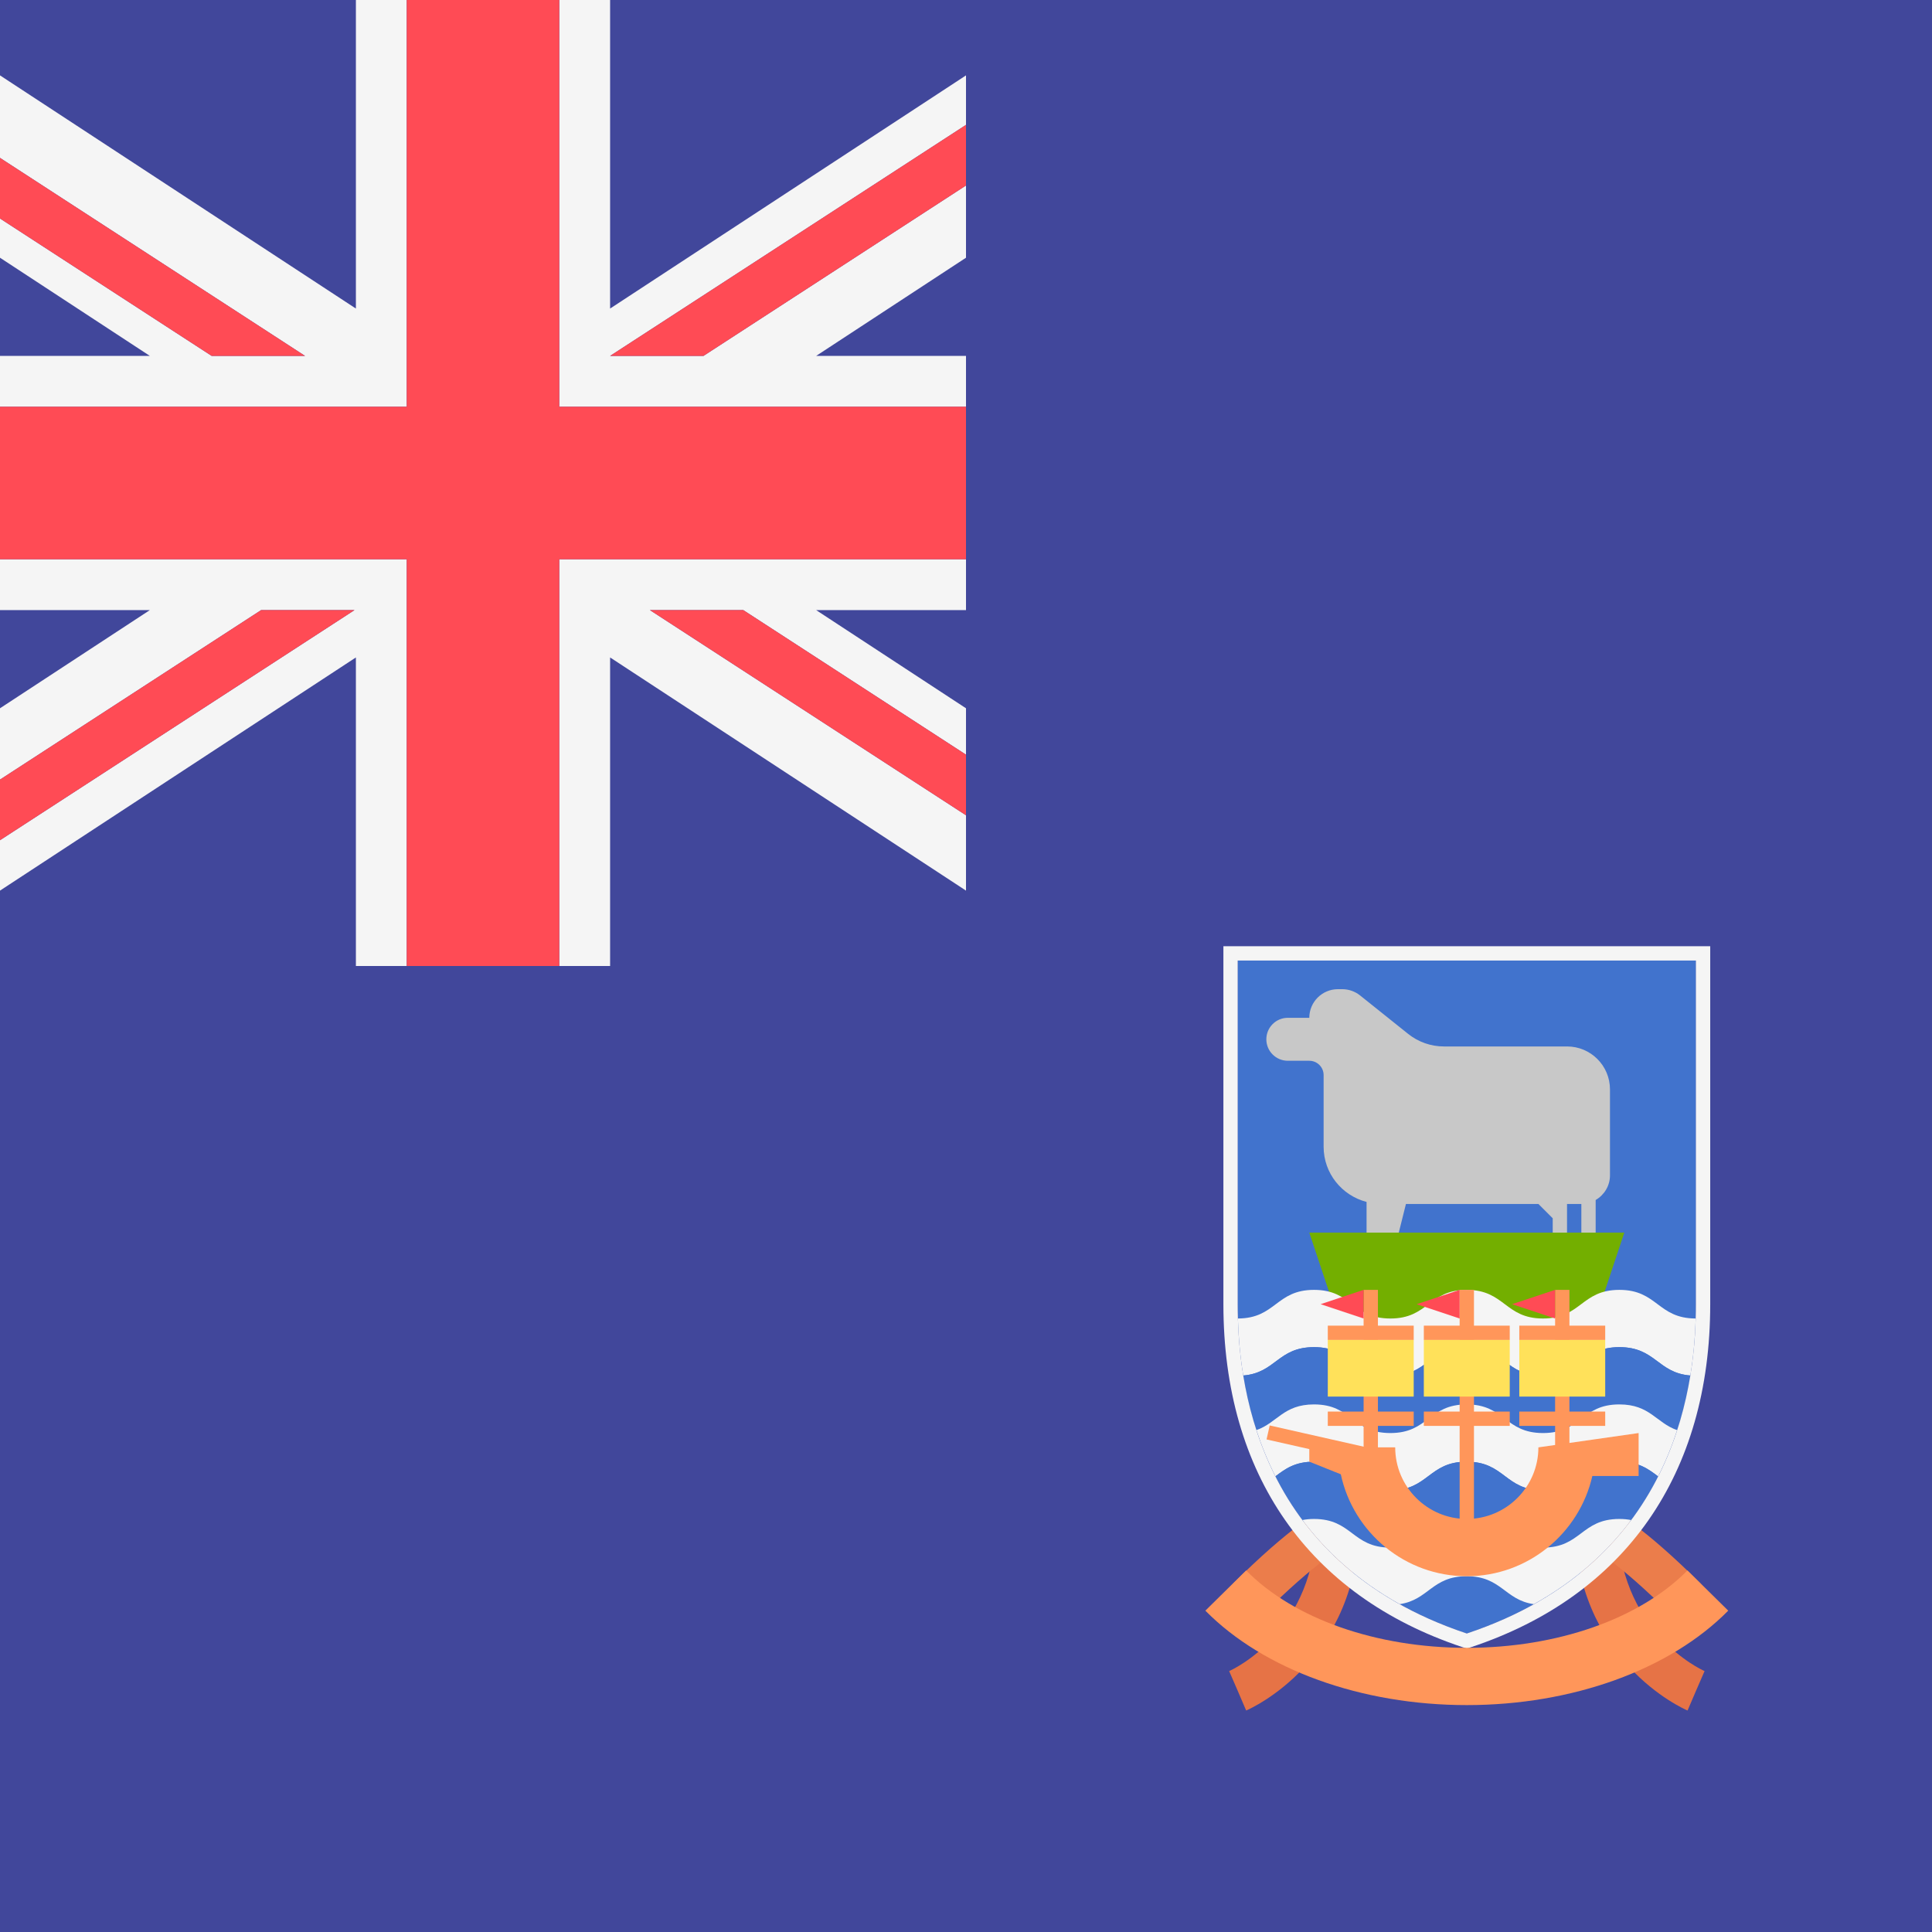
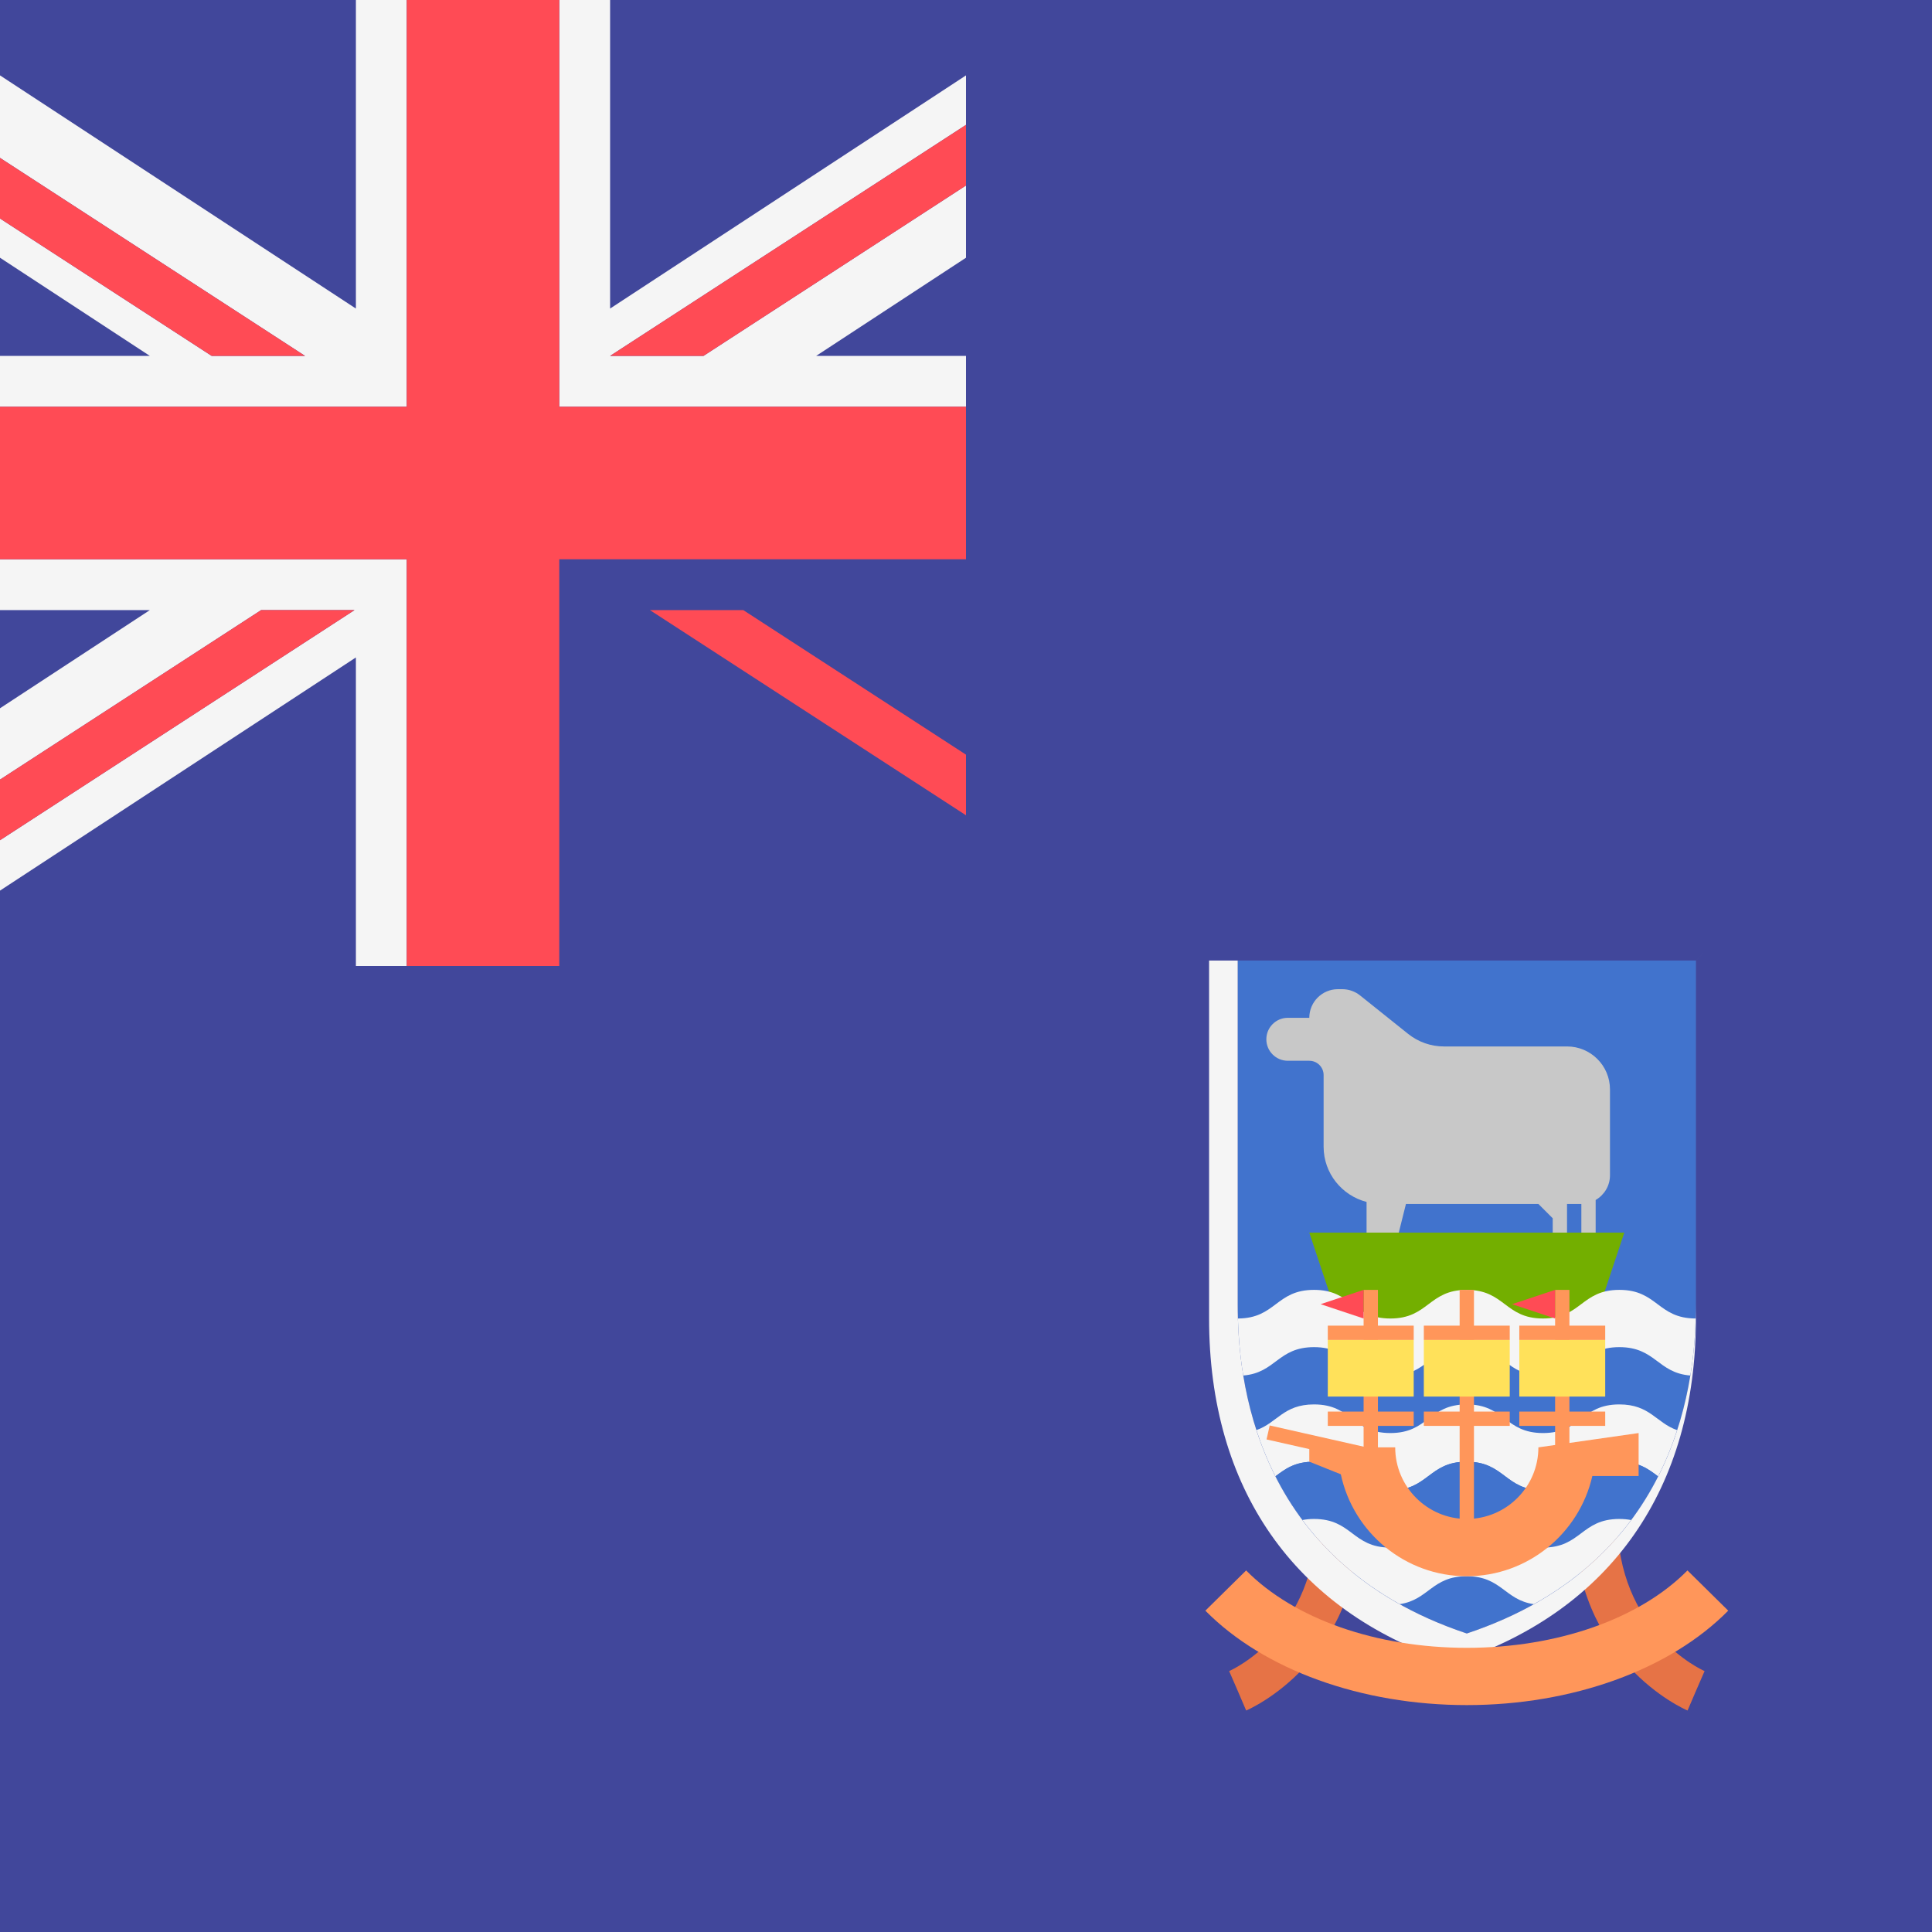
<svg xmlns="http://www.w3.org/2000/svg" version="1.1" id="Layer_1" x="0px" y="0px" viewBox="0 0 512 512" style="enable-background:new 0 0 512 512;" xml:space="preserve">
  <g>
    <rect style="fill:#41479B;" width="512" height="512" />
    <polygon style="fill:#41479B;" points="94.316,0 0,0 0,19.977 94.316,81.77  " />
    <polygon style="fill:#41479B;" points="0,68.299 0,94.316 39.71,94.316  " />
    <polygon style="fill:#41479B;" points="0,161.684 0,187.701 39.71,161.684  " />
    <polygon style="fill:#41479B;" points="256,19.977 256,0 161.684,0 161.684,81.77  " />
    <polygon style="fill:#41479B;" points="256,187.701 256,161.684 216.29,161.684  " />
    <polygon style="fill:#41479B;" points="161.684,174.23 161.684,256 256,256 256,236.023  " />
    <polygon style="fill:#41479B;" points="256,94.316 256,68.299 216.29,94.316  " />
    <polygon style="fill:#41479B;" points="0,236.023 0,256 94.316,256 94.316,174.23  " />
  </g>
  <g>
-     <polygon style="fill:#F5F5F5;" points="256,236.023 256,216.059 172.232,161.684 196.98,161.684 256,199.995 256,187.701    216.29,161.684 256,161.684 256,148.21 148.211,148.21 148.211,256 161.684,256 161.684,174.23  " />
    <polygon style="fill:#F5F5F5;" points="0,148.21 0,161.684 39.71,161.684 0,187.701 0,206.602 69.197,161.684 93.945,161.684    0,222.666 0,236.023 94.316,174.23 94.316,256 107.789,256 107.789,148.21  " />
    <polygon style="fill:#F5F5F5;" points="107.789,0 94.316,0 94.316,81.77 0,19.977 0,41.839 80.842,94.316 56.094,94.316 0,57.904    0,68.299 39.71,94.316 0,94.316 0,107.79 107.789,107.79  " />
    <polygon style="fill:#F5F5F5;" points="256,107.79 256,94.316 216.29,94.316 256,68.299 256,49.157 186.432,94.316 161.684,94.316    256,33.093 256,19.977 161.684,81.77 161.684,0 148.211,0 148.211,107.79  " />
  </g>
  <g>
    <polygon style="fill:#FF4B55;" points="256,148.21 256,107.79 148.211,107.79 148.211,0 107.789,0 107.789,107.79 0,107.79    0,148.21 107.789,148.21 107.789,256 148.211,256 148.211,148.21  " />
    <polygon style="fill:#FF4B55;" points="69.197,161.684 0,206.602 0,222.666 93.945,161.684  " />
    <polygon style="fill:#FF4B55;" points="172.232,161.684 256,216.059 256,199.995 196.98,161.684  " />
    <polygon style="fill:#FF4B55;" points="80.842,94.316 0,41.839 0,57.904 56.094,94.316  " />
    <polygon style="fill:#FF4B55;" points="186.432,94.316 256,49.157 256,33.093 161.684,94.316  " />
  </g>
  <path style="fill:#E67346;" d="M330.247,453.306l-4.484-10.465l2.242,5.232l-2.268-5.219c0.945-0.417,23.138-10.542,23.138-40.315  h11.384C360.258,440.012,331.473,452.78,330.247,453.306z" />
-   <path style="fill:#EB7D4B;" d="M334.697,427.849l-8.048-8.048c15.387-15.387,23.384-19.608,24.246-20.04l5.091,10.183l-2.546-5.091  l2.59,5.069C355.958,409.958,348.75,413.795,334.697,427.849z" />
  <path style="fill:#E67346;" d="M447.22,453.306l4.484-10.465l-2.242,5.232l2.268-5.219c-0.945-0.417-23.138-10.542-23.138-40.315  h-11.384C417.209,440.012,445.994,452.78,447.22,453.306z" />
-   <path style="fill:#EB7D4B;" d="M442.77,427.849l8.049-8.048c-15.387-15.387-23.384-19.608-24.246-20.04l-5.091,10.183l2.546-5.091  l-2.59,5.069C421.509,409.958,428.716,413.795,442.77,427.849z" />
  <path style="fill:#4173CD;" d="M388.717,254.554h-60.712c0,0,0,72.096,0,91.068s3.794,68.301,60.712,87.274  c56.918-18.973,60.712-68.301,60.712-87.274s0-91.068,0-91.068L388.717,254.554L388.717,254.554z" />
  <path style="fill:#C8C8C8;" d="M415.278,277.321h-32.621c-3.447,0-6.79-1.173-9.482-3.326l-12.736-10.189  c-1.346-1.076-3.018-1.663-4.741-1.663h-1.133c-4.191,0-7.589,3.398-7.589,7.589h-5.692c-3.143,0-5.692,2.548-5.692,5.692  c0,3.143,2.548,5.692,5.692,5.692h5.692c2.096,0,3.794,1.699,3.794,3.795v18.973c0,7.064,4.849,12.949,11.384,14.641v11.92h7.589  l2.846-11.384h35.099l3.795,3.795v7.589h3.794v-11.384h3.795v11.384h3.794v-12.436c2.259-1.315,3.794-3.735,3.794-6.536v-22.767  C426.662,282.418,421.565,277.321,415.278,277.321z" />
  <polygon style="fill:#73AF00;" points="346.977,326.65 354.566,349.417 422.867,349.417 430.456,326.65 " />
  <path style="fill:#F5F5F5;" d="M429.144,341.828c-10.116,0-10.116,7.589-20.232,7.589c-10.114,0-10.114-7.589-20.227-7.589  c-10.112,0-10.112,7.589-20.225,7.589c-10.115,0-10.115-7.589-20.231-7.589c-10.094,0-10.119,7.554-20.17,7.586  c0.122,4.227,0.484,9.397,1.417,15.11c8.649-0.707,9.161-7.518,18.752-7.518c10.115,0,10.115,7.589,20.231,7.589  c10.112,0,10.112-7.589,20.225-7.589c10.114,0,10.114,7.589,20.227,7.589c10.116,0,10.116-7.589,20.232-7.589  c9.618,0,10.123,6.825,18.814,7.52c0.933-5.713,1.296-10.883,1.418-15.11C439.278,349.397,439.264,341.828,429.144,341.828z" />
-   <path style="fill:#4173CD;" d="M429.144,357.006c-10.116,0-10.116,7.589-20.232,7.589c-10.114,0-10.114-7.589-20.227-7.589  c-10.112,0-10.112,7.589-20.225,7.589c-10.115,0-10.115-7.589-20.231-7.589c-9.591,0-10.103,6.812-18.752,7.518  c0.743,4.547,1.858,9.439,3.49,14.466c5.534-1.933,7.151-6.806,15.262-6.806c10.115,0,10.115,7.589,20.231,7.589  c10.112,0,10.112-7.589,20.225-7.589c10.114,0,10.114,7.589,20.227,7.589c10.116,0,10.116-7.589,20.232-7.589  c8.141,0,9.75,4.893,15.32,6.818c1.634-5.031,2.75-9.926,3.494-14.477C439.267,363.831,438.762,357.006,429.144,357.006z" />
  <path style="fill:#F5F5F5;" d="M429.144,372.184c-10.116,0-10.116,7.589-20.232,7.589c-10.114,0-10.114-7.589-20.227-7.589  c-10.112,0-10.112,7.589-20.225,7.589c-10.115,0-10.115-7.589-20.231-7.589c-8.111,0-9.727,4.873-15.262,6.806  c1.309,4.031,2.965,8.145,5.037,12.247c2.566-1.924,5.094-3.876,10.224-3.876c10.115,0,10.115,7.589,20.231,7.589  c10.112,0,10.112-7.589,20.225-7.589c10.114,0,10.114,7.589,20.227,7.589c10.116,0,10.116-7.589,20.232-7.589  c5.16,0,7.693,1.968,10.274,3.9c2.076-4.106,3.735-8.225,5.046-12.259C438.894,377.077,437.285,372.184,429.144,372.184z" />
  <path style="fill:#4173CD;" d="M429.144,387.362c-10.116,0-10.116,7.589-20.232,7.589c-10.114,0-10.114-7.589-20.227-7.589  c-10.112,0-10.112,7.589-20.225,7.589c-10.115,0-10.115-7.589-20.231-7.589c-5.13,0-7.659,1.952-10.224,3.876  c1.975,3.908,4.336,7.797,7.157,11.584c0.917-0.173,1.92-0.282,3.068-0.282c10.115,0,10.115,7.589,20.231,7.589  c10.112,0,10.112-7.589,20.225-7.589c10.114,0,10.114,7.589,20.227,7.589c10.116,0,10.116-7.589,20.232-7.589  c1.17,0,2.193,0.11,3.123,0.289c2.817-3.781,5.177-7.665,7.151-11.568C436.837,389.33,434.304,387.362,429.144,387.362z" />
  <path style="fill:#F5F5F5;" d="M432.267,402.829c-0.931-0.179-1.954-0.289-3.123-0.289c-10.116,0-10.116,7.589-20.232,7.589  c-10.114,0-10.114-7.589-20.227-7.589c-10.112,0-10.112,7.589-20.225,7.589c-10.115,0-10.115-7.589-20.231-7.589  c-1.148,0-2.151,0.108-3.068,0.282c6.15,8.256,14.492,15.996,25.782,22.293c7.687-1.135,8.542-7.397,17.741-7.397  c9.22,0,10.058,6.29,17.793,7.404C417.77,418.825,426.115,411.085,432.267,402.829z" />
  <g>
    <rect x="386.82" y="341.83" style="fill:#FF965A;" width="3.795" height="64.51" />
    <rect x="377.33" y="351.31" style="fill:#FF965A;" width="22.767" height="3.795" />
    <rect x="377.33" y="374.08" style="fill:#FF965A;" width="22.767" height="3.795" />
  </g>
  <rect x="377.33" y="355.1" style="fill:#FFE15A;" width="22.767" height="15.01" />
-   <polygon style="fill:#FF4B55;" points="386.82,341.828 386.82,349.417 375.436,345.622 " />
  <g>
    <rect x="412.12" y="341.83" style="fill:#FF965A;" width="3.795" height="44.585" />
    <rect x="402.63" y="351.31" style="fill:#FF965A;" width="22.767" height="3.795" />
    <rect x="402.63" y="374.08" style="fill:#FF965A;" width="22.767" height="3.795" />
  </g>
  <rect x="402.63" y="355.1" style="fill:#FFE15A;" width="22.767" height="15.01" />
  <polygon style="fill:#FF4B55;" points="412.116,341.828 412.116,349.417 400.733,345.622 " />
  <g>
    <rect x="361.37" y="341.83" style="fill:#FF965A;" width="3.795" height="44.27" />
    <rect x="351.88" y="351.31" style="fill:#FF965A;" width="22.767" height="3.795" />
    <rect x="351.88" y="374.08" style="fill:#FF965A;" width="22.767" height="3.795" />
  </g>
  <rect x="351.88" y="355.1" style="fill:#FFE15A;" width="22.767" height="15.01" />
  <polygon style="fill:#FF4B55;" points="361.365,341.828 361.365,349.417 349.981,345.622 " />
  <path style="fill:#FF965A;" d="M407.689,383.567c0,10.461-8.512,18.973-18.973,18.973s-18.973-8.512-18.973-18.973h-3.794h-3.764  l-25.699-5.803l-0.837,3.702l11.328,2.558v3.338l8.351,3.341c3.292,15.415,17.006,27.016,33.388,27.016  c16.219,0,29.807-11.377,33.271-26.562h12.263v-11.384L407.689,383.567z" />
-   <path style="fill:#F5F5F5;" d="M449.429,254.554c0,0,0,72.096,0,91.068s-3.795,68.301-60.712,87.274  c-56.918-18.973-60.712-68.301-60.712-87.274s0-91.068,0-91.068h60.712L449.429,254.554 M453.224,250.759h-3.794h-60.712h-60.712  h-3.794v3.795v91.068c0,44.993,22.483,77.265,63.307,90.873l1.2,0.4l1.2-0.4c40.824-13.608,63.307-45.881,63.307-90.873v-91.068  v-3.795L453.224,250.759L453.224,250.759z" />
+   <path style="fill:#F5F5F5;" d="M449.429,254.554c0,0,0,72.096,0,91.068s-3.795,68.301-60.712,87.274  c-56.918-18.973-60.712-68.301-60.712-87.274s0-91.068,0-91.068h60.712L449.429,254.554 h-3.794h-60.712h-60.712  h-3.794v3.795v91.068c0,44.993,22.483,77.265,63.307,90.873l1.2,0.4l1.2-0.4c40.824-13.608,63.307-45.881,63.307-90.873v-91.068  v-3.795L453.224,250.759L453.224,250.759z" />
  <path style="fill:#FF965A;" d="M388.717,451.868c-27.929,0-53.829-9.357-69.283-25.027l10.805-10.657  c12.664,12.84,34.525,20.507,58.478,20.507s45.814-7.667,58.478-20.507L458,426.841  C442.546,442.512,416.646,451.868,388.717,451.868z" />
  <g>
</g>
  <g>
</g>
  <g>
</g>
  <g>
</g>
  <g>
</g>
  <g>
</g>
  <g>
</g>
  <g>
</g>
  <g>
</g>
  <g>
</g>
  <g>
</g>
  <g>
</g>
  <g>
</g>
  <g>
</g>
  <g>
</g>
</svg>